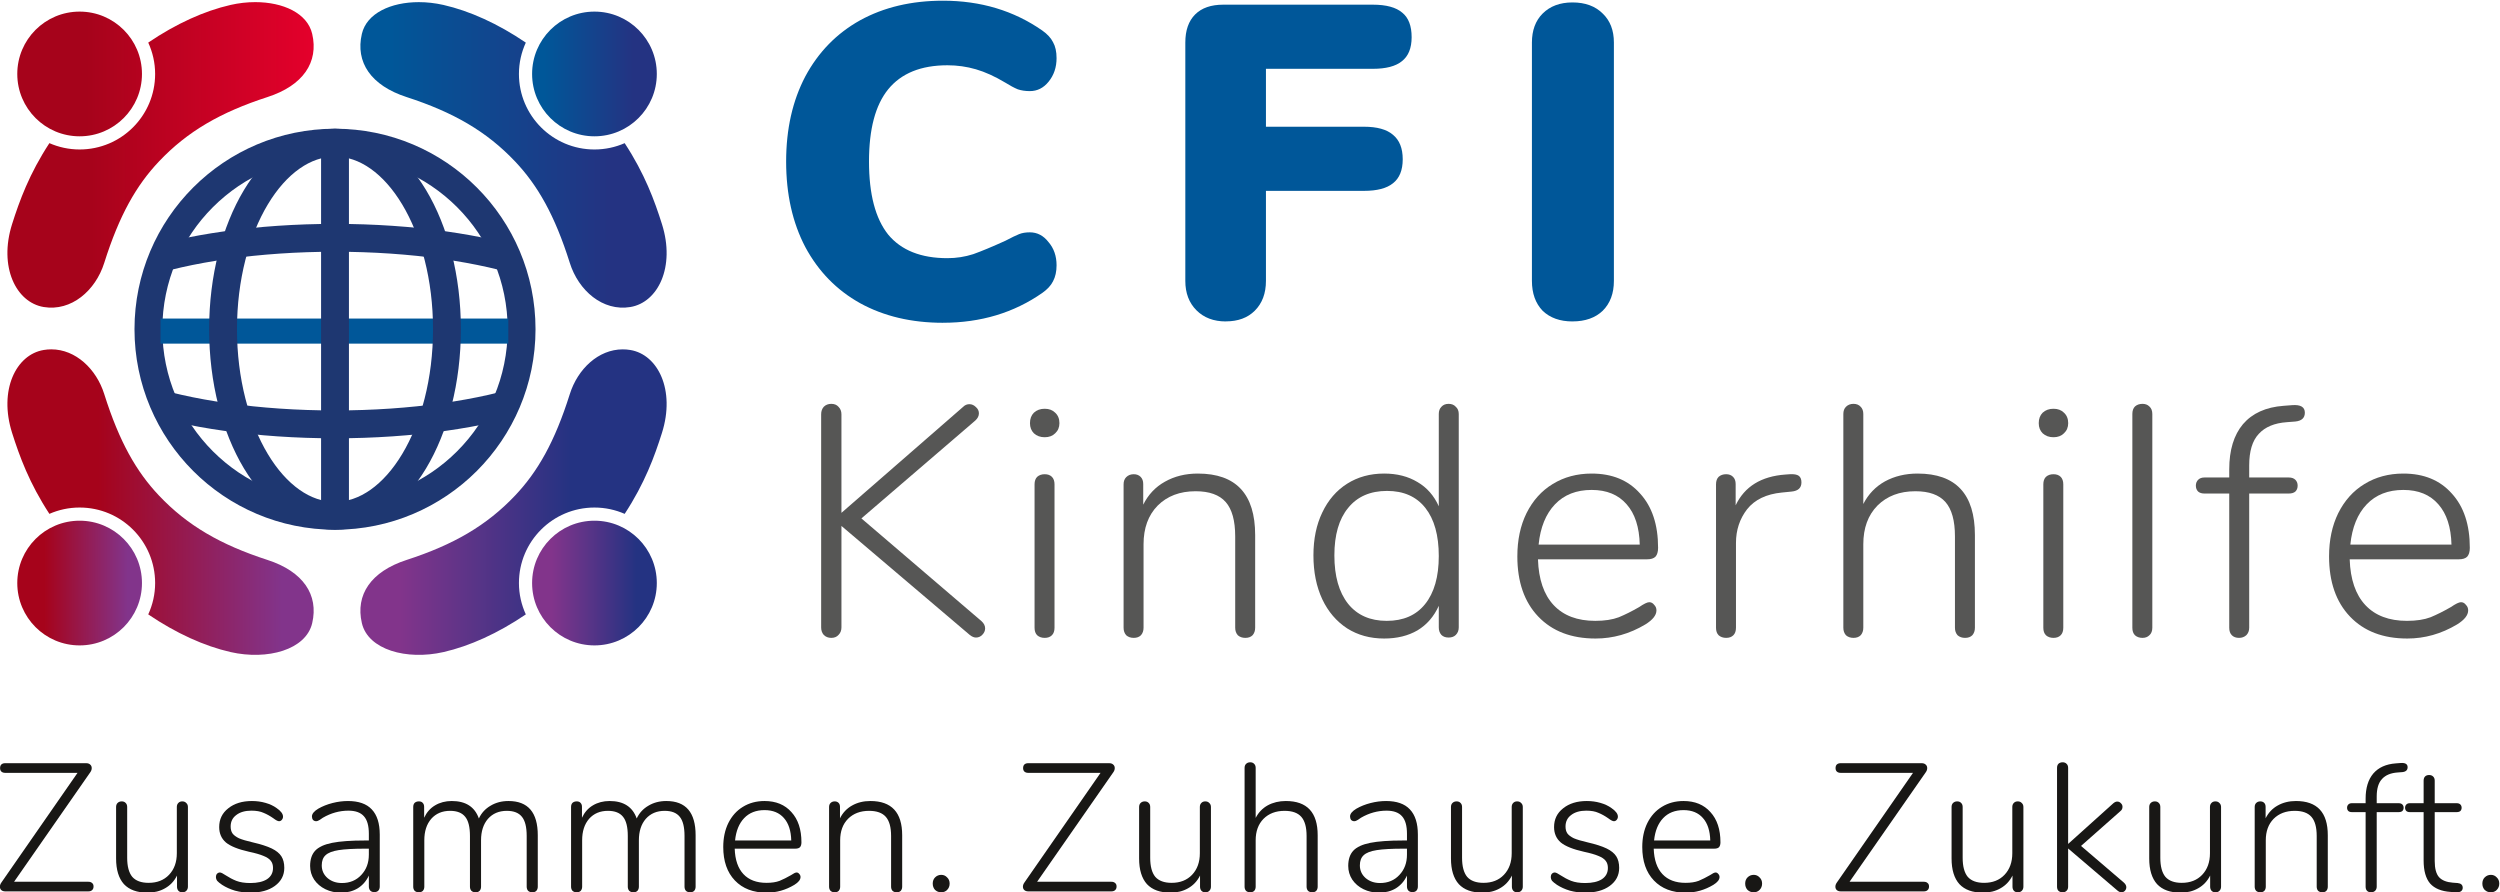
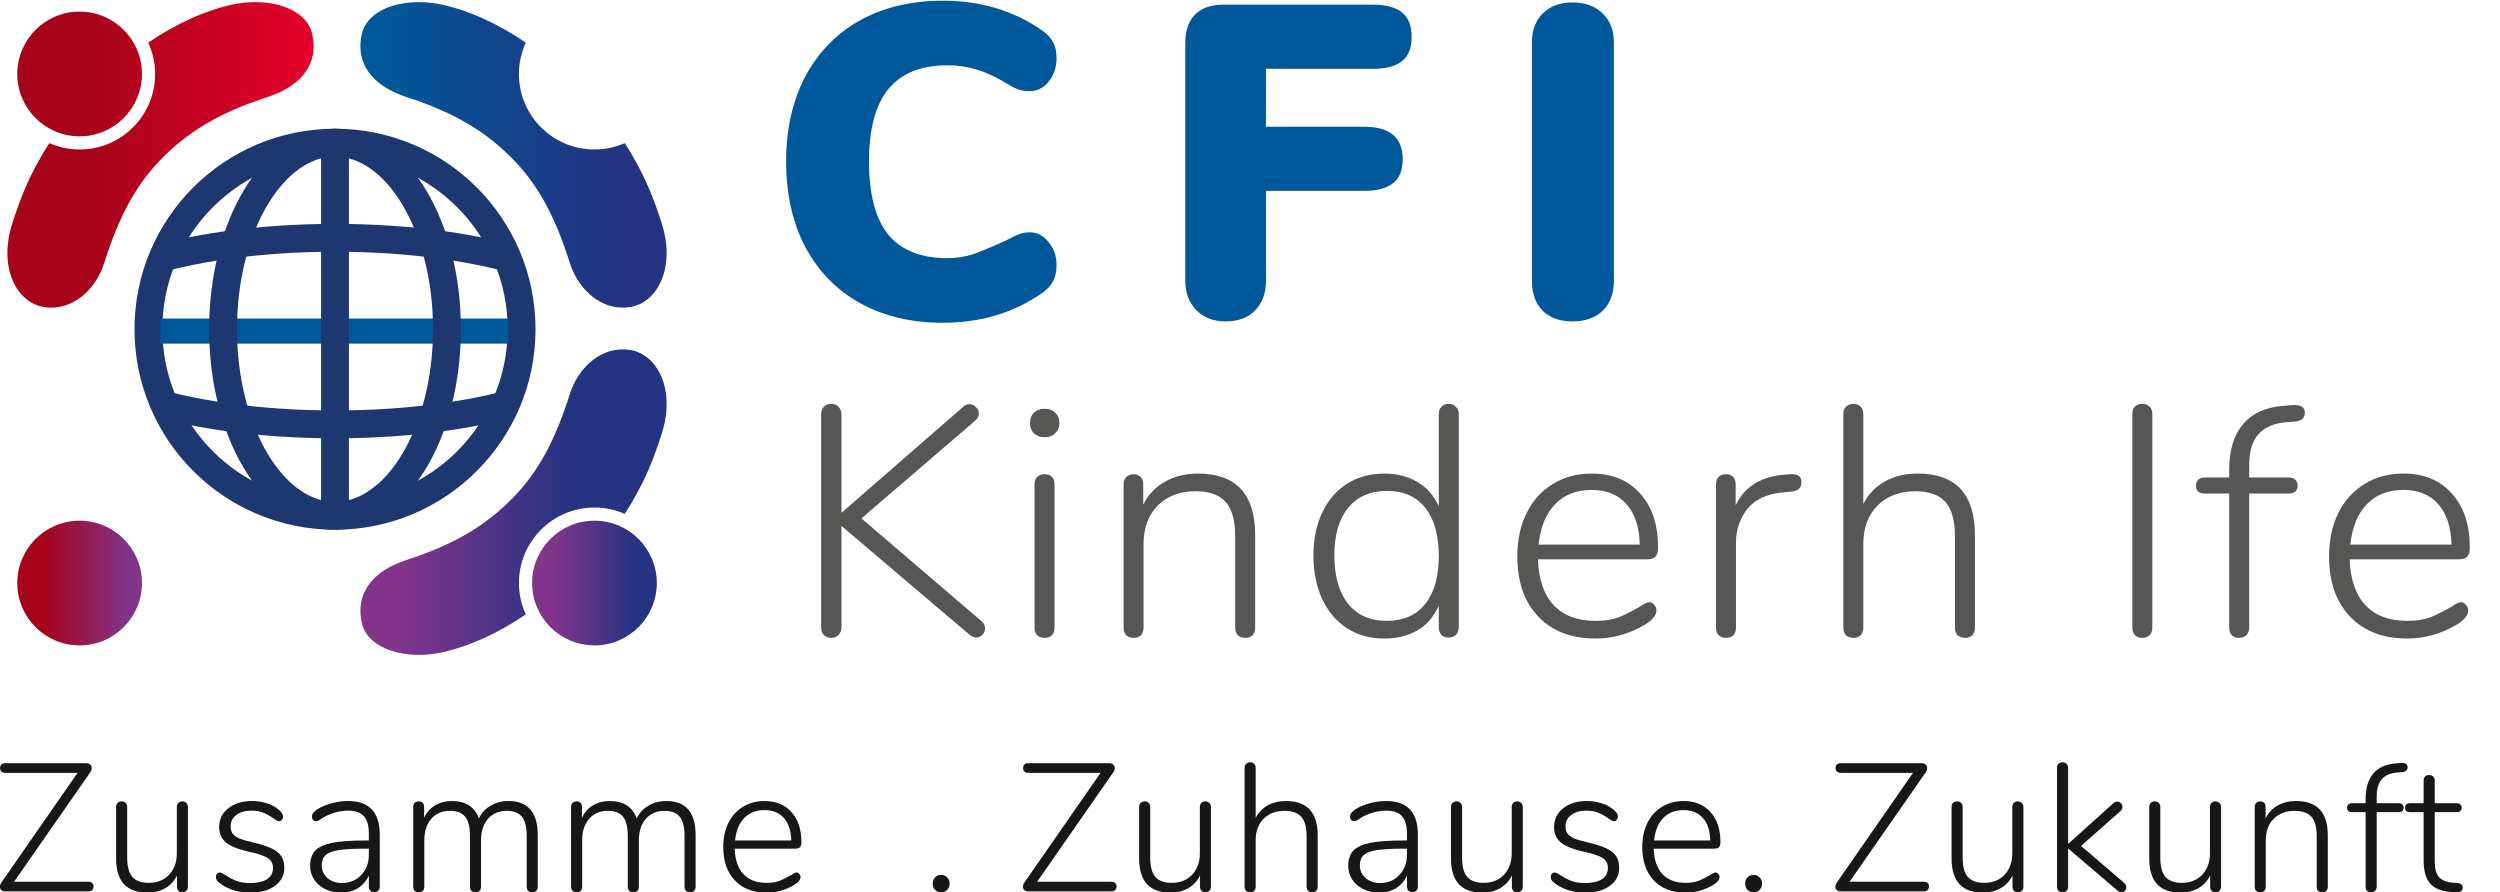
<svg xmlns="http://www.w3.org/2000/svg" xmlns:ns1="http://sodipodi.sourceforge.net/DTD/sodipodi-0.dtd" xmlns:ns2="http://www.inkscape.org/namespaces/inkscape" xmlns:xlink="http://www.w3.org/1999/xlink" version="1.1" id="LOGO CFI" width="183.267" height="65.406" viewBox="0 0 183.267 65.406" ns1:docname="LOGO CFI.svg" ns2:version="1.2.2 (732a01da63, 2022-12-09)" ns2:export-filename="LOGO CFI.png" ns2:export-xdpi="300" ns2:export-ydpi="300">
  <defs id="defs6">
    <linearGradient x1="0" y1="0" x2="1" y2="0" gradientUnits="userSpaceOnUse" gradientTransform="matrix(16.842,0,0,-16.842,21.944,129.621)" spreadMethod="pad" id="linearGradient7943">
      <stop style="stop-opacity:1;stop-color:#a6031b" offset="0.263" id="stop7935" />
      <stop style="stop-opacity:1;stop-color:#e4002b" offset="0.998" id="stop7937" />
    </linearGradient>
    <linearGradient x1="0" y1="0" x2="1" y2="0" gradientUnits="userSpaceOnUse" gradientTransform="matrix(0,-13.793,13.793,0,57.038,296.804)" spreadMethod="pad" id="lgWelt2">
      <stop style="stop-opacity:1;stop-color:#0068b3" offset="0" id="stop34" />
      <stop style="stop-opacity:1;stop-color:#1e3771" offset="0.983" id="stop36" />
      <stop style="stop-opacity:1;stop-color:#1e3771" offset="0.984" id="stop38" />
      <stop style="stop-opacity:1;stop-color:#1e3771" offset="1" id="stop40" />
    </linearGradient>
    <linearGradient x1="0" y1="0" x2="1" y2="0" gradientUnits="userSpaceOnUse" gradientTransform="matrix(0,-23.936,23.936,0,27.991,281.457)" spreadMethod="pad" id="lgWelt1">
      <stop style="stop-opacity:1;stop-color:#0068b3" offset="0" id="stop56" />
      <stop style="stop-opacity:1;stop-color:#1e3771" offset="0.799" id="stop58" />
      <stop style="stop-opacity:1;stop-color:#1e3771" offset="0.814" id="stop60" />
      <stop style="stop-opacity:1;stop-color:#1e3771" offset="1" id="stop62" />
    </linearGradient>
    <linearGradient x1="0" y1="0" x2="1" y2="0" gradientUnits="userSpaceOnUse" gradientTransform="matrix(0,-23.936,23.936,0,32.056,281.457)" spreadMethod="pad" id="lgWelt4">
      <stop style="stop-opacity:1;stop-color:#0068b3" offset="0" id="stop82" />
      <stop style="stop-opacity:1;stop-color:#1e3771" offset="0.795" id="stop84" />
      <stop style="stop-opacity:1;stop-color:#1e3771" offset="0.81" id="stop86" />
      <stop style="stop-opacity:1;stop-color:#1e3771" offset="1" id="stop88" />
    </linearGradient>
    <linearGradient x1="0" y1="0" x2="1" y2="0" gradientUnits="userSpaceOnUse" gradientTransform="matrix(0,-20.521,20.521,0,33.959,320.792)" spreadMethod="pad" id="lgWelt5">
      <stop style="stop-opacity:1;stop-color:#0068b3" offset="0" id="stop96" />
      <stop style="stop-opacity:1;stop-color:#0068b3" offset="0.32" id="stop98" />
      <stop style="stop-opacity:1;stop-color:#1e3771" offset="0.988" id="stop100" />
      <stop style="stop-opacity:1;stop-color:#1e3771" offset="0.989" id="stop102" />
      <stop style="stop-opacity:1;stop-color:#1e3771" offset="1" id="stop104" />
    </linearGradient>
    <linearGradient x1="0" y1="0" x2="1" y2="0" gradientUnits="userSpaceOnUse" gradientTransform="matrix(16.842,0,0,16.842,21.944,127.328)" spreadMethod="pad" id="lgKoerperLU">
      <stop style="stop-opacity:1;stop-color:#a6031b" offset="0.297" id="stop126" />
      <stop style="stop-opacity:1;stop-color:#82348b" offset="0.896" id="stop128" />
    </linearGradient>
    <linearGradient x1="0" y1="0" x2="1" y2="0" gradientUnits="userSpaceOnUse" gradientTransform="matrix(6.858,0,0,-6.858,22.485,111.048)" spreadMethod="pad" id="lgKopfLU">
      <stop style="stop-opacity:1;stop-color:#a6031b" offset="0.217" id="stop154" />
      <stop style="stop-opacity:1;stop-color:#82348b" offset="0.887" id="stop156" />
    </linearGradient>
    <linearGradient x1="0" y1="0" x2="1" y2="0" gradientUnits="userSpaceOnUse" gradientTransform="matrix(-16.842,0,0,16.842,58.197,127.328)" spreadMethod="pad" id="lgKoerperRU">
      <stop style="stop-opacity:1;stop-color:#243382" offset="0.311" id="stop182" />
      <stop style="stop-opacity:1;stop-color:#82348b" offset="0.869" id="stop184" />
    </linearGradient>
    <linearGradient x1="0" y1="0" x2="1" y2="0" gradientUnits="userSpaceOnUse" gradientTransform="matrix(-6.858,0,0,-6.858,57.655,111.048)" spreadMethod="pad" id="lgKopfRU">
      <stop style="stop-opacity:1;stop-color:#243382" offset="0.162" id="stop212" />
      <stop style="stop-opacity:1;stop-color:#82348b" offset="0.841" id="stop214" />
    </linearGradient>
    <linearGradient x1="0" y1="0" x2="1" y2="0" gradientUnits="userSpaceOnUse" gradientTransform="matrix(16.842,0,0,-16.842,21.944,129.621)" spreadMethod="pad" id="linearGradient248">
      <stop style="stop-opacity:1;stop-color:#a6031b" offset="0.257" id="stop240" />
      <stop style="stop-opacity:1;stop-color:#e4002b" offset="1" id="stop242" />
    </linearGradient>
    <linearGradient x1="0" y1="0" x2="1" y2="0" gradientUnits="userSpaceOnUse" gradientTransform="matrix(-16.842,0,0,-16.842,58.197,129.621)" spreadMethod="pad" id="lgKoerperRO">
      <stop style="stop-opacity:1;stop-color:#243382" offset="0.187" id="stop292" />
      <stop style="stop-opacity:1;stop-color:#005799" offset="0.905" id="stop294" />
    </linearGradient>
    <linearGradient x1="0" y1="0" x2="1" y2="0" gradientUnits="userSpaceOnUse" gradientTransform="matrix(-6.858,0,0,6.858,57.655,145.901)" spreadMethod="pad" id="lgKopfRO">
      <stop style="stop-opacity:1;stop-color:#243382" offset="0.187" id="stop318" />
      <stop style="stop-opacity:1;stop-color:#005799" offset="0.905" id="stop320" />
    </linearGradient>
    <linearGradient ns2:collect="always" xlink:href="#linearGradient7943" id="lgKoerperLO" gradientUnits="userSpaceOnUse" gradientTransform="matrix(16.842,0,0,-16.842,21.944,129.621)" x1="0" y1="0" x2="1" y2="0" spreadMethod="pad" />
    <linearGradient ns2:collect="always" xlink:href="#linearGradient248" id="lgKopfLO" gradientUnits="userSpaceOnUse" gradientTransform="matrix(16.842,0,0,-16.842,21.944,157.618)" x1="0" y1="0" x2="1" y2="0" spreadMethod="pad" />
    <clipPath id="cpWelt2">
      <g id="g5404">
        <g id="g5402">
          <path d="m 29.698,128.434 c 0,-5.666 4.595,-10.26 10.261,-10.26 v 0 c 5.667,0 10.261,4.594 10.261,10.26 v 0 c 0,5.668 -4.594,10.261 -10.261,10.261 v 0 c -5.666,0 -10.261,-4.593 -10.261,-10.261" id="path5400" />
        </g>
      </g>
    </clipPath>
  </defs>
  <g id="Logo" ns2:groupmode="layer" ns2:label="Page 1" transform="matrix(1.333,0,0,-1.333,-28.707,195.338)">
    <g transform="matrix(1,0,0,-1,65.056,111.551)" id="Kinderhilfe" style="font-weight:300;font-size:18px;font-family:'Nunito Light';fill:#565655">
      <path d="m 10.458,-0.828 q 0.198,0.18 0.198,0.396 0,0.198 -0.162,0.36 -0.144,0.144 -0.342,0.144 -0.162,0 -0.342,-0.144 L 2.754,-6.066 v 5.58 q 0,0.252 -0.162,0.414 Q 2.448,0.09 2.196,0.09 1.944,0.09 1.782,-0.072 1.638,-0.234 1.638,-0.486 v -11.718 q 0,-0.252 0.144,-0.414 0.162,-0.162 0.414,-0.162 0.252,0 0.396,0.162 0.162,0.162 0.162,0.414 v 5.418 l 6.696,-5.832 q 0.144,-0.144 0.342,-0.144 0.198,0 0.36,0.162 0.162,0.144 0.162,0.342 0,0.216 -0.198,0.396 L 3.852,-6.48 Z" id="KK1" />
      <path d="m 13.932,0.09 q -0.252,0 -0.414,-0.144 -0.144,-0.144 -0.144,-0.414 v -7.884 q 0,-0.27 0.144,-0.414 0.162,-0.144 0.414,-0.144 0.252,0 0.396,0.144 0.144,0.144 0.144,0.414 v 7.884 q 0,0.27 -0.144,0.414 -0.144,0.144 -0.396,0.144 z m 0,-11.034 q -0.36,0 -0.594,-0.216 -0.216,-0.216 -0.216,-0.558 0,-0.36 0.216,-0.576 0.234,-0.216 0.594,-0.216 0.36,0 0.576,0.216 0.234,0.216 0.234,0.576 0,0.342 -0.234,0.558 -0.216,0.216 -0.576,0.216 z" id="ii1" />
      <path d="m 22.356,-8.946 q 3.15,0 3.15,3.384 v 5.094 q 0,0.252 -0.144,0.414 -0.144,0.144 -0.396,0.144 -0.252,0 -0.414,-0.144 -0.144,-0.162 -0.144,-0.414 V -5.49 q 0,-1.296 -0.522,-1.89 -0.522,-0.594 -1.656,-0.594 -1.296,0 -2.088,0.792 -0.774,0.792 -0.774,2.124 v 4.59 q 0,0.252 -0.144,0.414 -0.144,0.144 -0.396,0.144 -0.252,0 -0.414,-0.144 -0.144,-0.162 -0.144,-0.414 v -7.884 q 0,-0.252 0.144,-0.396 0.162,-0.162 0.414,-0.162 0.234,0 0.378,0.144 0.144,0.144 0.144,0.396 v 1.134 q 0.414,-0.828 1.188,-1.26 0.792,-0.45 1.818,-0.45 z" id="nn1" />
      <path d="m 36.144,-12.78 q 0.252,0 0.396,0.162 0.162,0.144 0.162,0.396 v 11.736 q 0,0.252 -0.162,0.414 -0.144,0.144 -0.396,0.144 -0.252,0 -0.396,-0.144 -0.144,-0.162 -0.144,-0.414 v -1.188 q -0.396,0.882 -1.17,1.35 -0.774,0.45 -1.836,0.45 -1.152,0 -2.034,-0.558 -0.882,-0.576 -1.368,-1.602 -0.486,-1.044 -0.486,-2.412 0,-1.35 0.486,-2.358 0.486,-1.026 1.368,-1.584 0.882,-0.558 2.034,-0.558 1.062,0 1.836,0.468 0.774,0.45 1.17,1.332 v -5.076 q 0,-0.252 0.144,-0.396 0.144,-0.162 0.396,-0.162 z m -3.402,11.934 q 1.368,0 2.106,-0.918 0.756,-0.936 0.756,-2.646 0,-1.71 -0.738,-2.646 -0.738,-0.936 -2.106,-0.936 -1.386,0 -2.142,0.936 -0.756,0.918 -0.756,2.61 0,1.71 0.756,2.664 0.756,0.936 2.124,0.936 z" id="dd1" />
      <path d="m 47.178,-1.872 q 0.162,0 0.27,0.144 0.126,0.126 0.126,0.306 0,0.396 -0.612,0.774 -1.296,0.774 -2.736,0.774 -1.998,0 -3.15,-1.206 -1.152,-1.206 -1.152,-3.312 0,-1.35 0.504,-2.376 0.522,-1.044 1.44,-1.602 0.936,-0.576 2.142,-0.576 1.692,0 2.664,1.098 0.99,1.08 0.99,2.988 0,0.324 -0.144,0.486 -0.144,0.144 -0.468,0.144 h -5.994 q 0.054,1.656 0.864,2.52 0.81,0.864 2.286,0.864 0.774,0 1.296,-0.198 0.522,-0.216 1.116,-0.558 0.396,-0.27 0.558,-0.27 z M 44.01,-8.046 q -1.26,0 -2.016,0.792 -0.756,0.792 -0.9,2.214 h 5.562 Q 46.62,-6.48 45.936,-7.254 45.252,-8.046 44.01,-8.046 Z" id="path6725" />
      <path d="m 54.918,-8.91 q 0.342,-0.018 0.486,0.09 0.144,0.108 0.144,0.36 0,0.45 -0.54,0.504 l -0.54,0.054 q -1.278,0.126 -1.908,0.918 -0.612,0.792 -0.612,1.854 v 4.662 q 0,0.27 -0.144,0.414 -0.144,0.144 -0.396,0.144 -0.252,0 -0.414,-0.144 -0.144,-0.144 -0.144,-0.414 v -7.884 q 0,-0.27 0.144,-0.414 0.162,-0.144 0.414,-0.144 0.234,0 0.378,0.144 0.144,0.144 0.144,0.396 v 1.17 q 0.738,-1.548 2.736,-1.692 z" id="rr1" />
      <path d="m 61.938,-8.946 q 3.15,0 3.15,3.384 v 5.094 q 0,0.252 -0.144,0.414 -0.144,0.144 -0.396,0.144 -0.252,0 -0.414,-0.144 -0.144,-0.162 -0.144,-0.414 V -5.49 q 0,-1.296 -0.522,-1.89 -0.522,-0.594 -1.656,-0.594 -1.296,0 -2.088,0.792 -0.774,0.792 -0.774,2.124 v 4.59 q 0,0.252 -0.144,0.414 -0.144,0.144 -0.396,0.144 -0.252,0 -0.414,-0.144 -0.144,-0.162 -0.144,-0.414 v -11.754 q 0,-0.252 0.144,-0.396 0.162,-0.162 0.414,-0.162 0.252,0 0.396,0.162 0.144,0.144 0.144,0.396 v 4.95 q 0.414,-0.81 1.188,-1.242 0.792,-0.432 1.8,-0.432 z" id="hh1" />
-       <path d="m 69.408,0.09 q -0.252,0 -0.414,-0.144 -0.144,-0.144 -0.144,-0.414 v -7.884 q 0,-0.27 0.144,-0.414 0.162,-0.144 0.414,-0.144 0.252,0 0.396,0.144 0.144,0.144 0.144,0.414 v 7.884 q 0,0.27 -0.144,0.414 -0.144,0.144 -0.396,0.144 z m 0,-11.034 q -0.36,0 -0.594,-0.216 -0.216,-0.216 -0.216,-0.558 0,-0.36 0.216,-0.576 0.234,-0.216 0.594,-0.216 0.36,0 0.576,0.216 0.234,0.216 0.234,0.576 0,0.342 -0.234,0.558 -0.216,0.216 -0.576,0.216 z" id="ii2" />
      <path d="m 74.304,0.09 q -0.252,0 -0.414,-0.144 -0.144,-0.144 -0.144,-0.414 v -11.754 q 0,-0.27 0.144,-0.414 0.162,-0.144 0.414,-0.144 0.234,0 0.378,0.144 0.162,0.144 0.162,0.414 v 11.754 q 0,0.27 -0.162,0.414 -0.144,0.144 -0.378,0.144 z" id="ll1" />
      <path d="m 82.242,-11.772 q -1.026,0.072 -1.548,0.648 -0.522,0.558 -0.522,1.728 v 0.666 h 2.178 q 0.234,0 0.36,0.126 0.126,0.126 0.126,0.324 0,0.198 -0.126,0.324 -0.126,0.108 -0.36,0.108 h -2.178 v 7.38 q 0,0.252 -0.162,0.414 -0.162,0.144 -0.396,0.144 -0.252,0 -0.396,-0.144 -0.144,-0.144 -0.144,-0.414 v -7.38 h -1.368 q -0.216,0 -0.342,-0.108 -0.126,-0.126 -0.126,-0.324 0,-0.198 0.126,-0.324 0.126,-0.126 0.342,-0.126 h 1.368 v -0.45 q 0,-1.584 0.756,-2.484 0.774,-0.9 2.232,-1.008 l 0.468,-0.036 q 0.702,-0.054 0.702,0.414 0,0.432 -0.522,0.486 z" id="ff1" />
      <path d="m 91.818,-1.872 q 0.162,0 0.27,0.144 0.126,0.126 0.126,0.306 0,0.396 -0.612,0.774 -1.296,0.774 -2.736,0.774 -1.998,0 -3.15,-1.206 -1.152,-1.206 -1.152,-3.312 0,-1.35 0.504,-2.376 0.522,-1.044 1.44,-1.602 0.936,-0.576 2.142,-0.576 1.692,0 2.664,1.098 0.99,1.08 0.99,2.988 0,0.324 -0.144,0.486 -0.144,0.144 -0.468,0.144 h -5.994 q 0.054,1.656 0.864,2.52 0.81,0.864 2.286,0.864 0.774,0 1.296,-0.198 0.522,-0.216 1.116,-0.558 0.396,-0.27 0.558,-0.27 z m -3.168,-6.174 q -1.26,0 -2.016,0.792 -0.756,0.792 -0.9,2.214 h 5.562 q -0.036,-1.44 -0.72,-2.214 -0.684,-0.792 -1.926,-0.792 z" id="ee1" />
    </g>
    <g transform="matrix(1,0,0,-1,63.642,129.01)" id="CFI" style="font-weight:900;font-size:24.5px;font-family:'Nunito Black';fill:#005799">
      <path d="m 9.751,0.221 q -2.597,0 -4.557,-1.078 -1.935,-1.078 -3.014,-3.087 -1.054,-2.009 -1.054,-4.704 0,-2.671 1.054,-4.679 1.078,-2.009 3.014,-3.087 1.96,-1.078 4.557,-1.078 3.111,0 5.463,1.641 0.416,0.294 0.588,0.637 0.196,0.343 0.196,0.882 0,0.759 -0.441,1.298 -0.416,0.514 -1.029,0.514 -0.367,0 -0.661,-0.098 -0.294,-0.122 -0.686,-0.367 -0.858,-0.514 -1.617,-0.735 -0.759,-0.221 -1.568,-0.221 -2.18,0 -3.259,1.323 -1.054,1.298 -1.054,3.969 0,2.695 1.054,4.018 1.078,1.298 3.259,1.298 0.735,0 1.421,-0.221 0.686,-0.245 1.764,-0.735 0.514,-0.27 0.759,-0.367 0.245,-0.098 0.588,-0.098 0.613,0 1.029,0.539 0.441,0.514 0.441,1.274 0,0.514 -0.196,0.882 -0.172,0.343 -0.588,0.637 -2.352,1.641 -5.463,1.641 z" id="C" />
      <path d="m 25.308,0.147 q -1.004,0 -1.617,-0.613 Q 23.079,-1.078 23.079,-2.083 V -15.19 q 0,-1.004 0.539,-1.544 0.539,-0.539 1.544,-0.539 h 8.232 q 1.103,0 1.617,0.441 0.514,0.416 0.514,1.347 0,0.906 -0.539,1.323 -0.514,0.416 -1.593,0.416 h -5.88 v 3.185 h 5.39 q 1.078,0 1.593,0.441 0.539,0.441 0.539,1.347 0,0.906 -0.539,1.323 -0.514,0.416 -1.593,0.416 h -5.39 v 4.949 q 0,1.029 -0.613,1.641 -0.588,0.588 -1.593,0.588 z" id="F" />
      <path d="m 44.369,0.147 q -1.029,0 -1.641,-0.588 -0.588,-0.613 -0.588,-1.641 V -15.19 q 0,-1.004 0.588,-1.593 0.613,-0.613 1.641,-0.613 1.054,0 1.666,0.613 0.613,0.588 0.613,1.593 v 13.107 q 0,1.029 -0.613,1.641 -0.613,0.588 -1.666,0.588 z" id="I" />
    </g>
    <g transform="matrix(1,0,0,-1,21.15,97.519)" id="Zusammen. Zuhause. Zukunft." style="font-weight:300;font-size:10px;font-family:'Nunito Light';fill:#181715">
      <path d="m 5.24,-0.53 q 0.14,0 0.21,0.07 0.08,0.06 0.08,0.19 0,0.13 -0.08,0.2 Q 5.38,0 5.24,0 H 0.68 Q 0.54,0 0.46,-0.07 0.38,-0.14 0.38,-0.26 0.38,-0.38 0.47,-0.5 L 4.65,-6.52 H 0.66 q -0.12,0 -0.2,-0.07 -0.07,-0.07 -0.07,-0.19 0,-0.13 0.07,-0.2 0.08,-0.07 0.2,-0.07 h 4.47 q 0.14,0 0.22,0.08 0.08,0.07 0.08,0.19 0,0.12 -0.08,0.23 l -4.19,6.02 z" id="Z1" />
      <path d="m 10.41,-4.95 q 0.14,0 0.22,0.09 0.09,0.08 0.09,0.22 v 4.38 q 0,0.14 -0.09,0.23 -0.08,0.08 -0.22,0.08 -0.13,0 -0.21,-0.08 -0.08,-0.09 -0.08,-0.23 v -0.61 q -0.23,0.46 -0.66,0.7 -0.42,0.24 -0.96,0.24 -0.86,0 -1.3,-0.47 -0.43,-0.48 -0.43,-1.41 v -2.83 q 0,-0.14 0.08,-0.22 0.09,-0.09 0.23,-0.09 0.14,0 0.22,0.09 0.08,0.08 0.08,0.22 v 2.79 q 0,0.71 0.28,1.05 0.29,0.33 0.9,0.33 0.7,0 1.12,-0.44 Q 10.11,-1.36 10.11,-2.1 v -2.54 q 0,-0.14 0.08,-0.22 0.08,-0.09 0.22,-0.09 z" id="u1" />
      <path d="m 14.14,0.07 q -0.42,0 -0.83,-0.11 -0.4,-0.12 -0.71,-0.32 -0.19,-0.13 -0.27,-0.22 -0.07,-0.1 -0.07,-0.22 0,-0.1 0.06,-0.17 0.07,-0.07 0.16,-0.07 0.09,0 0.31,0.15 0.29,0.19 0.59,0.31 0.31,0.12 0.77,0.12 0.59,0 0.92,-0.21 0.33,-0.22 0.33,-0.62 0,-0.24 -0.12,-0.39 -0.12,-0.16 -0.4,-0.27 -0.28,-0.12 -0.8,-0.23 -0.89,-0.2 -1.27,-0.51 -0.37,-0.32 -0.37,-0.85 0,-0.64 0.5,-1.03 0.5,-0.4 1.3,-0.4 0.39,0 0.74,0.1 0.36,0.1 0.62,0.29 0.35,0.24 0.35,0.47 0,0.1 -0.07,0.18 -0.06,0.07 -0.15,0.07 -0.1,0 -0.31,-0.16 -0.27,-0.19 -0.54,-0.3 -0.26,-0.12 -0.67,-0.12 -0.52,0 -0.83,0.24 -0.31,0.23 -0.31,0.63 0,0.23 0.1,0.38 0.11,0.15 0.36,0.27 0.26,0.11 0.74,0.22 0.69,0.16 1.06,0.34 0.37,0.18 0.53,0.43 0.16,0.25 0.16,0.64 0,0.61 -0.52,0.99 -0.51,0.37 -1.36,0.37 z" id="s1" />
      <path d="m 19.52,-4.97 q 0.88,0 1.31,0.46 0.44,0.46 0.44,1.39 v 2.85 q 0,0.14 -0.08,0.23 -0.08,0.08 -0.22,0.08 -0.14,0 -0.22,-0.08 -0.08,-0.09 -0.08,-0.23 v -0.6 q -0.21,0.45 -0.61,0.7 -0.4,0.24 -0.92,0.24 -0.47,0 -0.86,-0.19 -0.39,-0.19 -0.62,-0.53 -0.22,-0.34 -0.22,-0.75 0,-0.54 0.28,-0.84 0.28,-0.3 0.93,-0.43 0.65,-0.13 1.81,-0.13 h 0.21 v -0.37 q 0,-0.66 -0.27,-0.96 -0.27,-0.31 -0.85,-0.31 -0.74,0 -1.41,0.39 -0.03,0.02 -0.16,0.11 -0.12,0.08 -0.21,0.08 -0.1,0 -0.17,-0.07 -0.06,-0.08 -0.06,-0.19 0,-0.22 0.35,-0.43 0.35,-0.2 0.78,-0.31 0.43,-0.11 0.85,-0.11 z m -0.33,4.51 q 0.65,0 1.06,-0.44 0.42,-0.44 0.42,-1.12 v -0.33 h -0.19 q -0.96,0 -1.47,0.08 -0.51,0.08 -0.72,0.28 -0.21,0.19 -0.21,0.56 0,0.42 0.32,0.7 0.32,0.27 0.79,0.27 z" id="a1" />
      <path d="m 28.35,-4.97 q 1.61,0 1.61,1.88 v 2.83 q 0,0.14 -0.08,0.23 -0.08,0.08 -0.22,0.08 -0.14,0 -0.23,-0.08 -0.08,-0.09 -0.08,-0.23 v -2.79 q 0,-0.73 -0.26,-1.05 -0.26,-0.33 -0.83,-0.33 -0.65,0 -1.04,0.44 -0.38,0.44 -0.38,1.18 v 2.55 q 0,0.14 -0.08,0.23 -0.08,0.08 -0.22,0.08 -0.14,0 -0.23,-0.08 -0.08,-0.09 -0.08,-0.23 v -2.79 q 0,-0.73 -0.26,-1.05 -0.26,-0.33 -0.83,-0.33 -0.65,0 -1.04,0.44 -0.38,0.44 -0.38,1.18 v 2.55 q 0,0.14 -0.08,0.23 -0.08,0.08 -0.22,0.08 -0.14,0 -0.23,-0.08 -0.08,-0.09 -0.08,-0.23 v -4.38 q 0,-0.15 0.08,-0.23 0.09,-0.08 0.23,-0.08 0.14,0 0.21,0.08 0.08,0.08 0.08,0.22 v 0.6 q 0.21,-0.45 0.6,-0.68 0.4,-0.24 0.92,-0.24 1.15,0 1.49,0.96 0.21,-0.45 0.64,-0.7 0.43,-0.26 0.99,-0.26 z" id="m1" />
      <path d="m 37.03,-4.97 q 1.61,0 1.61,1.88 v 2.83 q 0,0.14 -0.08,0.23 -0.08,0.08 -0.22,0.08 -0.14,0 -0.23,-0.08 -0.08,-0.09 -0.08,-0.23 v -2.79 q 0,-0.73 -0.26,-1.05 -0.26,-0.33 -0.83,-0.33 -0.65,0 -1.04,0.44 -0.38,0.44 -0.38,1.18 v 2.55 q 0,0.14 -0.08,0.23 -0.08,0.08 -0.22,0.08 -0.14,0 -0.23,-0.08 -0.08,-0.09 -0.08,-0.23 v -2.79 q 0,-0.73 -0.26,-1.05 -0.26,-0.33 -0.83,-0.33 -0.65,0 -1.04,0.44 -0.38,0.44 -0.38,1.18 v 2.55 q 0,0.14 -0.08,0.23 -0.08,0.08 -0.22,0.08 -0.14,0 -0.23,-0.08 -0.08,-0.09 -0.08,-0.23 v -4.38 q 0,-0.15 0.08,-0.23 0.09,-0.08 0.23,-0.08 0.14,0 0.21,0.08 0.08,0.08 0.08,0.22 v 0.6 q 0.21,-0.45 0.6,-0.68 0.4,-0.24 0.92,-0.24 1.15,0 1.49,0.96 0.21,-0.45 0.64,-0.7 0.43,-0.26 0.99,-0.26 z" id="m2" />
      <path d="m 44.19,-1.04 q 0.09,0 0.15,0.08 0.07,0.07 0.07,0.17 0,0.22 -0.34,0.43 -0.72,0.43 -1.52,0.43 -1.11,0 -1.75,-0.67 -0.64,-0.67 -0.64,-1.84 0,-0.75 0.28,-1.32 0.29,-0.58 0.8,-0.89 0.52,-0.32 1.19,-0.32 0.94,0 1.48,0.61 0.55,0.6 0.55,1.66 0,0.18 -0.08,0.27 -0.08,0.08 -0.26,0.08 h -3.33 q 0.03,0.92 0.48,1.4 0.45,0.48 1.27,0.48 0.43,0 0.72,-0.11 0.29,-0.12 0.62,-0.31 0.22,-0.15 0.31,-0.15 z m -1.76,-3.43 q -0.7,0 -1.12,0.44 -0.42,0.44 -0.5,1.23 h 3.09 q -0.02,-0.8 -0.4,-1.23 -0.38,-0.44 -1.07,-0.44 z" id="e1" />
-       <path d="m 48.25,-4.97 q 1.75,0 1.75,1.88 v 2.83 q 0,0.14 -0.08,0.23 -0.08,0.08 -0.22,0.08 -0.14,0 -0.23,-0.08 -0.08,-0.09 -0.08,-0.23 v -2.79 q 0,-0.72 -0.29,-1.05 -0.29,-0.33 -0.92,-0.33 -0.72,0 -1.16,0.44 -0.43,0.44 -0.43,1.18 v 2.55 q 0,0.14 -0.08,0.23 -0.08,0.08 -0.22,0.08 -0.14,0 -0.23,-0.08 -0.08,-0.09 -0.08,-0.23 v -4.38 q 0,-0.14 0.08,-0.22 0.09,-0.09 0.23,-0.09 0.13,0 0.21,0.08 0.08,0.08 0.08,0.22 v 0.63 q 0.23,-0.46 0.66,-0.7 0.44,-0.25 1.01,-0.25 z" id="n1" />
      <path d="m 52.15,0.05 q -0.2,0 -0.34,-0.13 -0.13,-0.14 -0.13,-0.35 0,-0.21 0.13,-0.34 0.14,-0.14 0.34,-0.14 0.19,0 0.32,0.14 0.14,0.13 0.14,0.34 0,0.21 -0.14,0.35 -0.13,0.13 -0.32,0.13 z" id="Punkt1" />
      <path d="m 61.5,-0.53 q 0.14,0 0.21,0.07 0.08,0.06 0.08,0.19 0,0.13 -0.08,0.2 -0.07,0.07 -0.21,0.07 h -4.56 q -0.14,0 -0.22,-0.07 -0.08,-0.07 -0.08,-0.19 0,-0.12 0.09,-0.24 l 4.18,-6.02 h -3.99 q -0.12,0 -0.2,-0.07 -0.07,-0.07 -0.07,-0.19 0,-0.13 0.07,-0.2 0.08,-0.07 0.2,-0.07 h 4.47 q 0.14,0 0.22,0.08 0.08,0.07 0.08,0.19 0,0.12 -0.08,0.23 l -4.19,6.02 z" id="Z2" />
      <path d="m 66.67,-4.95 q 0.14,0 0.22,0.09 0.09,0.08 0.09,0.22 v 4.38 q 0,0.14 -0.09,0.23 -0.08,0.08 -0.22,0.08 -0.13,0 -0.21,-0.08 -0.08,-0.09 -0.08,-0.23 v -0.61 q -0.23,0.46 -0.66,0.7 -0.42,0.24 -0.96,0.24 -0.86,0 -1.3,-0.47 -0.43,-0.48 -0.43,-1.41 v -2.83 q 0,-0.14 0.08,-0.22 0.09,-0.09 0.23,-0.09 0.14,0 0.22,0.09 0.08,0.08 0.08,0.22 v 2.79 q 0,0.71 0.28,1.05 0.29,0.33 0.9,0.33 0.7,0 1.12,-0.44 0.43,-0.45 0.43,-1.19 v -2.54 q 0,-0.14 0.08,-0.22 0.08,-0.09 0.22,-0.09 z" id="u2" />
      <path d="m 71.1,-4.97 q 1.75,0 1.75,1.88 v 2.83 q 0,0.14 -0.08,0.23 -0.08,0.08 -0.22,0.08 -0.14,0 -0.23,-0.08 -0.08,-0.09 -0.08,-0.23 v -2.79 q 0,-0.72 -0.29,-1.05 -0.29,-0.33 -0.92,-0.33 -0.72,0 -1.16,0.44 -0.43,0.44 -0.43,1.18 v 2.55 q 0,0.14 -0.08,0.23 -0.08,0.08 -0.22,0.08 -0.14,0 -0.23,-0.08 -0.08,-0.09 -0.08,-0.23 v -6.53 q 0,-0.14 0.08,-0.22 0.09,-0.09 0.23,-0.09 0.14,0 0.22,0.09 0.08,0.08 0.08,0.22 v 2.75 q 0.23,-0.45 0.66,-0.69 0.44,-0.24 1,-0.24 z" id="h1" />
      <path d="m 76.61,-4.97 q 0.88,0 1.31,0.46 0.44,0.46 0.44,1.39 v 2.85 q 0,0.14 -0.08,0.23 -0.08,0.08 -0.22,0.08 -0.14,0 -0.22,-0.08 -0.08,-0.09 -0.08,-0.23 v -0.6 q -0.21,0.45 -0.61,0.7 -0.4,0.24 -0.92,0.24 -0.47,0 -0.86,-0.19 -0.39,-0.19 -0.62,-0.53 -0.22,-0.34 -0.22,-0.75 0,-0.54 0.28,-0.84 0.28,-0.3 0.93,-0.43 0.65,-0.13 1.81,-0.13 h 0.21 v -0.37 q 0,-0.66 -0.27,-0.96 -0.27,-0.31 -0.85,-0.31 -0.74,0 -1.41,0.39 -0.03,0.02 -0.16,0.11 -0.12,0.08 -0.21,0.08 -0.1,0 -0.17,-0.07 -0.06,-0.08 -0.06,-0.19 0,-0.22 0.35,-0.43 0.35,-0.2 0.78,-0.31 0.43,-0.11 0.85,-0.11 z m -0.33,4.51 q 0.65,0 1.06,-0.44 0.42,-0.44 0.42,-1.12 v -0.33 h -0.19 q -0.96,0 -1.47,0.08 -0.51,0.08 -0.72,0.28 -0.21,0.19 -0.21,0.56 0,0.42 0.32,0.7 0.32,0.27 0.79,0.27 z" id="a2" />
      <path d="m 83.82,-4.95 q 0.14,0 0.22,0.09 0.09,0.08 0.09,0.22 v 4.38 q 0,0.14 -0.09,0.23 -0.08,0.08 -0.22,0.08 -0.13,0 -0.21,-0.08 -0.08,-0.09 -0.08,-0.23 v -0.61 q -0.23,0.46 -0.66,0.7 -0.42,0.24 -0.96,0.24 -0.86,0 -1.3,-0.47 -0.43,-0.48 -0.43,-1.41 v -2.83 q 0,-0.14 0.08,-0.22 0.09,-0.09 0.23,-0.09 0.14,0 0.22,0.09 0.08,0.08 0.08,0.22 v 2.79 q 0,0.71 0.28,1.05 0.29,0.33 0.9,0.33 0.7,0 1.12,-0.44 0.43,-0.45 0.43,-1.19 v -2.54 q 0,-0.14 0.08,-0.22 0.08,-0.09 0.22,-0.09 z" id="path6386" />
      <path d="m 87.55,0.07 q -0.42,0 -0.83,-0.11 -0.4,-0.12 -0.71,-0.32 -0.19,-0.13 -0.27,-0.22 -0.07,-0.1 -0.07,-0.22 0,-0.1 0.06,-0.17 0.07,-0.07 0.16,-0.07 0.09,0 0.31,0.15 0.29,0.19 0.59,0.31 0.31,0.12 0.77,0.12 0.59,0 0.92,-0.21 0.33,-0.22 0.33,-0.62 0,-0.24 -0.12,-0.39 -0.12,-0.16 -0.4,-0.27 -0.28,-0.12 -0.8,-0.23 -0.89,-0.2 -1.27,-0.51 -0.37,-0.32 -0.37,-0.85 0,-0.64 0.5,-1.03 0.5,-0.4 1.3,-0.4 0.39,0 0.74,0.1 0.36,0.1 0.62,0.29 0.35,0.24 0.35,0.47 0,0.1 -0.07,0.18 -0.06,0.07 -0.15,0.07 -0.1,0 -0.31,-0.16 -0.27,-0.19 -0.54,-0.3 -0.26,-0.12 -0.67,-0.12 -0.52,0 -0.83,0.24 -0.31,0.23 -0.31,0.63 0,0.23 0.1,0.38 0.11,0.15 0.36,0.27 0.26,0.11 0.74,0.22 0.69,0.16 1.06,0.34 0.37,0.18 0.53,0.43 0.16,0.25 0.16,0.64 0,0.61 -0.52,0.99 -0.51,0.37 -1.36,0.37 z" id="s2" />
      <path d="m 94.73,-1.04 q 0.09,0 0.15,0.08 0.07,0.07 0.07,0.17 0,0.22 -0.34,0.43 -0.72,0.43 -1.52,0.43 -1.11,0 -1.75,-0.67 -0.64,-0.67 -0.64,-1.84 0,-0.75 0.28,-1.32 0.29,-0.58 0.8,-0.89 0.52,-0.32 1.19,-0.32 0.94,0 1.48,0.61 0.55,0.6 0.55,1.66 0,0.18 -0.08,0.27 -0.08,0.08 -0.26,0.08 h -3.33 q 0.03,0.92 0.48,1.4 0.45,0.48 1.27,0.48 0.43,0 0.72,-0.11 0.29,-0.12 0.62,-0.31 0.22,-0.15 0.31,-0.15 z m -1.76,-3.43 q -0.7,0 -1.12,0.44 -0.42,0.44 -0.5,1.23 h 3.09 q -0.02,-0.8 -0.4,-1.23 -0.38,-0.44 -1.07,-0.44 z" id="e2" />
      <path d="m 96.83,0.05 q -0.2,0 -0.34,-0.13 -0.13,-0.14 -0.13,-0.35 0,-0.21 0.13,-0.34 0.14,-0.14 0.34,-0.14 0.19,0 0.32,0.14 0.14,0.13 0.14,0.34 0,0.21 -0.14,0.35 -0.13,0.13 -0.32,0.13 z" id="Punkt2" />
      <path d="m 106.18,-0.53 q 0.14,0 0.21,0.07 0.08,0.06 0.08,0.19 0,0.13 -0.08,0.2 Q 106.32,0 106.18,0 h -4.56 q -0.14,0 -0.22,-0.07 -0.08,-0.07 -0.08,-0.19 0,-0.12 0.09,-0.24 l 4.18,-6.02 h -3.99 q -0.12,0 -0.2,-0.07 -0.07,-0.07 -0.07,-0.19 0,-0.13 0.07,-0.2 0.08,-0.07 0.2,-0.07 h 4.47 q 0.14,0 0.22,0.08 0.08,0.07 0.08,0.19 0,0.12 -0.08,0.23 l -4.19,6.02 z" id="Z3" />
      <path d="m 111.35,-4.95 q 0.14,0 0.22,0.09 0.09,0.08 0.09,0.22 v 4.38 q 0,0.14 -0.09,0.23 -0.08,0.08 -0.22,0.08 -0.13,0 -0.21,-0.08 -0.08,-0.09 -0.08,-0.23 v -0.61 q -0.23,0.46 -0.66,0.7 -0.42,0.24 -0.96,0.24 -0.86,0 -1.3,-0.47 -0.43,-0.48 -0.43,-1.41 v -2.83 q 0,-0.14 0.08,-0.22 0.09,-0.09 0.23,-0.09 0.14,0 0.22,0.09 0.08,0.08 0.08,0.22 v 2.79 q 0,0.71 0.28,1.05 0.29,0.33 0.9,0.33 0.7,0 1.12,-0.44 0.43,-0.45 0.43,-1.19 v -2.54 q 0,-0.14 0.08,-0.22 0.08,-0.09 0.22,-0.09 z" id="u3" />
      <path d="m 117.19,-0.48 q 0.13,0.12 0.13,0.25 0,0.11 -0.08,0.2 -0.08,0.08 -0.19,0.08 -0.1,0 -0.21,-0.09 l -2.72,-2.32 v 2.1 q 0,0.15 -0.09,0.23 -0.08,0.08 -0.21,0.08 -0.14,0 -0.23,-0.08 -0.08,-0.08 -0.08,-0.23 v -6.53 q 0,-0.15 0.08,-0.23 0.09,-0.08 0.23,-0.08 0.13,0 0.21,0.08 0.09,0.08 0.09,0.23 v 4.18 l 2.49,-2.24 q 0.11,-0.09 0.21,-0.09 0.12,0 0.2,0.09 0.09,0.08 0.09,0.2 0,0.15 -0.12,0.24 l -2.16,1.91 z" id="k1" />
      <path d="m 122.22,-4.95 q 0.14,0 0.22,0.09 0.09,0.08 0.09,0.22 v 4.38 q 0,0.14 -0.09,0.23 -0.08,0.08 -0.22,0.08 -0.13,0 -0.21,-0.08 -0.08,-0.09 -0.08,-0.23 v -0.61 q -0.23,0.46 -0.66,0.7 -0.42,0.24 -0.96,0.24 -0.86,0 -1.3,-0.47 -0.43,-0.48 -0.43,-1.41 v -2.83 q 0,-0.14 0.08,-0.22 0.09,-0.09 0.23,-0.09 0.14,0 0.22,0.09 0.08,0.08 0.08,0.22 v 2.79 q 0,0.71 0.28,1.05 0.29,0.33 0.9,0.33 0.7,0 1.12,-0.44 0.43,-0.45 0.43,-1.19 v -2.54 q 0,-0.14 0.08,-0.22 0.08,-0.09 0.22,-0.09 z" id="u4" />
      <path d="m 126.65,-4.97 q 1.75,0 1.75,1.88 v 2.83 q 0,0.14 -0.08,0.23 -0.08,0.08 -0.22,0.08 -0.14,0 -0.23,-0.08 -0.08,-0.09 -0.08,-0.23 v -2.79 q 0,-0.72 -0.29,-1.05 -0.29,-0.33 -0.92,-0.33 -0.72,0 -1.16,0.44 -0.43,0.44 -0.43,1.18 v 2.55 q 0,0.14 -0.08,0.23 -0.08,0.08 -0.22,0.08 -0.14,0 -0.23,-0.08 -0.08,-0.09 -0.08,-0.23 v -4.38 q 0,-0.14 0.08,-0.22 0.09,-0.09 0.23,-0.09 0.13,0 0.21,0.08 0.08,0.08 0.08,0.22 v 0.63 q 0.23,-0.46 0.66,-0.7 0.44,-0.25 1.01,-0.25 z" id="n2" />
      <path d="m 132.24,-6.54 q -0.57,0.04 -0.86,0.36 -0.29,0.31 -0.29,0.96 v 0.37 h 1.21 q 0.13,0 0.2,0.07 0.07,0.07 0.07,0.18 0,0.11 -0.07,0.18 -0.07,0.06 -0.2,0.06 h -1.21 v 4.1 q 0,0.14 -0.09,0.23 -0.09,0.08 -0.22,0.08 -0.14,0 -0.22,-0.08 -0.08,-0.08 -0.08,-0.23 v -4.1 h -0.76 q -0.12,0 -0.19,-0.06 -0.07,-0.07 -0.07,-0.18 0,-0.11 0.07,-0.18 0.07,-0.07 0.19,-0.07 h 0.76 V -5.1 q 0,-0.88 0.42,-1.38 0.43,-0.5 1.24,-0.56 l 0.26,-0.02 q 0.39,-0.03 0.39,0.23 0,0.24 -0.29,0.27 z" id="f1" />
      <path d="m 135.54,-0.46 q 0.28,0.03 0.28,0.26 0,0.12 -0.09,0.19 -0.09,0.07 -0.29,0.06 l -0.28,-0.02 q -0.76,-0.05 -1.13,-0.46 -0.36,-0.42 -0.36,-1.27 v -2.66 h -0.76 q -0.12,0 -0.19,-0.06 -0.07,-0.07 -0.07,-0.18 0,-0.11 0.07,-0.18 0.07,-0.07 0.19,-0.07 h 0.76 v -1.24 q 0,-0.15 0.08,-0.23 0.08,-0.08 0.22,-0.08 0.14,0 0.22,0.08 0.09,0.08 0.09,0.23 v 1.24 h 1.21 q 0.13,0 0.2,0.07 0.07,0.07 0.07,0.18 0,0.11 -0.07,0.18 -0.07,0.06 -0.2,0.06 h -1.21 v 2.69 q 0,0.62 0.24,0.89 0.24,0.26 0.75,0.3 z" id="t1" />
-       <path d="m 137.37,0.05 q -0.2,0 -0.34,-0.13 -0.13,-0.14 -0.13,-0.35 0,-0.21 0.13,-0.34 0.14,-0.14 0.34,-0.14 0.19,0 0.32,0.14 0.14,0.13 0.14,0.34 0,0.21 -0.14,0.35 -0.13,0.13 -0.32,0.13 z" id="Punkt3" />
    </g>
    <g id="Weltkugel">
      <path d="m 39.959,118.174 c 5.667,0 10.261,4.594 10.261,10.261 0,5.666 -4.594,10.26 -10.261,10.26 -5.667,0 -10.261,-4.594 -10.261,-10.26 0,-5.667 4.594,-10.261 10.261,-10.261 z" style="fill:none;stroke:url(#lgWelt1);stroke-width:1.532;stroke-linecap:butt;stroke-linejoin:miter;stroke-miterlimit:4;stroke-dasharray:none;stroke-opacity:1" id="Welt1" />
      <path d="m 55.35,128.332 c 0,2.833 -6.891,5.13 -15.391,5.13 -8.5,0 -15.391,-2.297 -15.391,-5.13 0,-2.833 6.891,-5.13 15.391,-5.13 8.5,0 15.391,2.297 15.391,5.13 z" style="fill:none;stroke:url(#lgWelt2);stroke-width:1.532;stroke-linecap:butt;stroke-linejoin:miter;stroke-miterlimit:4;stroke-dasharray:none;stroke-opacity:1" id="Welt2" clip-path="url(#cpWelt2)" />
      <path d="m 30.364,128.332 h 19.125" style="fill:none;stroke:#005799;stroke-width:1.379;stroke-linecap:butt;stroke-linejoin:miter;stroke-miterlimit:4;stroke-dasharray:none;stroke-opacity:1" id="Welt3" />
      <path d="m 39.959,118.174 c 3.4,0 6.156,4.594 6.156,10.261 0,5.666 -2.756,10.26 -6.156,10.26 -3.4,0 -6.156,-4.594 -6.156,-10.26 0,-5.667 2.756,-10.261 6.156,-10.261 z" style="fill:none;stroke:url(#lgWelt4);stroke-width:1.532;stroke-linecap:butt;stroke-linejoin:miter;stroke-miterlimit:4;stroke-dasharray:none;stroke-opacity:1" id="Welt4" />
      <path d="m 39.959,138.696 v -20.521" style="fill:none;stroke:url(#lgWelt5);stroke-width:1.532;stroke-linecap:butt;stroke-linejoin:miter;stroke-miterlimit:4;stroke-dasharray:none;stroke-opacity:1" id="Welt5" />
    </g>
    <g id="PersonLU">
-       <path d="m 23.938,127.293 c -1.52,-0.253 -2.482,-2.207 -1.737,-4.56 v 0 c 0.408,-1.286 0.948,-2.767 2.051,-4.452 v 0 c 0.509,0.223 1.07,0.348 1.662,0.348 v 0 c 2.294,0 4.153,-1.859 4.153,-4.153 v 0 c 0,-0.616 -0.138,-1.198 -0.379,-1.724 v 0 c 1.533,-1.04 3.09,-1.744 4.529,-2.072 v 0 c 2.03,-0.461 4.147,0.127 4.488,1.593 v 0 c 0.362,1.556 -0.495,2.838 -2.461,3.474 v 0 c -2.57,0.833 -4.403,1.887 -5.972,3.547 v 0 c -1.23,1.303 -2.171,2.932 -3.004,5.574 v 0 c -0.434,1.379 -1.57,2.46 -2.912,2.46 v 0 c -0.137,0 -0.277,-0.011 -0.418,-0.035" style="fill:url(#lgKoerperLU);stroke:none" id="KoerperLU" />
      <path d="m 22.486,114.476 c 0,-1.893 1.534,-3.429 3.429,-3.429 v 0 c 1.893,0 3.428,1.536 3.428,3.429 v 0 c 0,1.894 -1.535,3.429 -3.428,3.429 v 0 c -1.895,0 -3.429,-1.535 -3.429,-3.429" style="fill:url(#lgKopfLU);stroke:none" id="KopfLU" />
    </g>
    <g id="PersonRU">
      <path d="m 52.872,124.868 c -0.832,-2.642 -1.773,-4.271 -3.004,-5.574 v 0 c -1.569,-1.66 -3.402,-2.714 -5.971,-3.547 v 0 c -1.965,-0.636 -2.824,-1.918 -2.461,-3.474 v 0 c 0.34,-1.466 2.459,-2.054 4.487,-1.593 v 0 c 1.44,0.328 2.996,1.032 4.529,2.072 v 0 c -0.24,0.526 -0.378,1.109 -0.378,1.724 v 0 c 0,2.295 1.86,4.153 4.153,4.153 v 0 c 0.591,0 1.153,-0.125 1.662,-0.348 v 0 c 1.104,1.685 1.644,3.166 2.05,4.452 v 0 c 0.745,2.353 -0.217,4.307 -1.737,4.56 v 0 c -0.141,0.024 -0.28,0.035 -0.418,0.035 v 0 c -1.342,0 -2.477,-1.08 -2.912,-2.46" style="fill:url(#lgKoerperRU);stroke:none" id="KoerperRU" />
      <path d="m 50.798,114.476 c 0,-1.893 1.535,-3.429 3.429,-3.429 v 0 c 1.893,0 3.429,1.536 3.429,3.429 v 0 c 0,1.894 -1.536,3.429 -3.429,3.429 v 0 c -1.894,0 -3.429,-1.535 -3.429,-3.429" style="fill:url(#lgKopfRU);stroke:none" id="KopfRU" />
    </g>
    <g id="PersonRO">
      <path d="m 41.436,144.676 c -0.363,-1.556 0.496,-2.838 2.461,-3.474 v 0 c 2.569,-0.833 4.402,-1.887 5.971,-3.547 v 0 c 1.231,-1.303 2.172,-2.932 3.004,-5.574 v 0 c 0.479,-1.52 1.81,-2.678 3.33,-2.425 v 0 c 1.52,0.254 2.482,2.207 1.737,4.56 v 0 c -0.406,1.286 -0.946,2.767 -2.05,4.452 v 0 c -0.509,-0.223 -1.071,-0.348 -1.662,-0.348 v 0 c -2.293,0 -4.153,1.859 -4.153,4.153 v 0 c 0,0.616 0.138,1.198 0.378,1.724 v 0 c -1.533,1.041 -3.089,1.744 -4.529,2.072 v 0 c -0.454,0.103 -0.913,0.154 -1.355,0.154 v 0 c -1.533,0 -2.868,-0.609 -3.132,-1.747" style="fill:url(#lgKoerperRO);stroke:none" id="KoerperRO" />
-       <path d="m 50.798,142.473 c 0,-1.894 1.535,-3.429 3.429,-3.429 v 0 c 1.893,0 3.429,1.535 3.429,3.429 v 0 c 0,1.893 -1.536,3.429 -3.429,3.429 v 0 c -1.894,0 -3.429,-1.536 -3.429,-3.429" style="fill:url(#lgKopfRO);stroke:none" id="KopfRO" />
    </g>
    <g id="PersonLO">
      <path d="m 34.217,146.269 c -1.439,-0.328 -2.996,-1.031 -4.529,-2.071 v 0 c 0.241,-0.527 0.379,-1.109 0.379,-1.725 v 0 c 0,-2.294 -1.859,-4.153 -4.153,-4.153 v 0 c -0.592,0 -1.153,0.126 -1.662,0.348 v 0 c -1.103,-1.684 -1.643,-3.165 -2.051,-4.452 v 0 c -0.745,-2.352 0.217,-4.306 1.737,-4.56 v 0 c 1.52,-0.253 2.851,0.905 3.33,2.425 v 0 c 0.833,2.643 1.774,4.271 3.004,5.574 v 0 c 1.569,1.66 3.402,2.714 5.972,3.547 v 0 c 1.966,0.636 2.823,1.918 2.461,3.474 v 0 c -0.264,1.138 -1.599,1.747 -3.132,1.747 v 0 c -0.442,0 -0.902,-0.051 -1.356,-0.154" style="fill:url(#lgKoerperLO);stroke:none" id="KoerperLO" />
      <path d="m 22.486,142.473 c 0,-1.893 1.534,-3.429 3.429,-3.429 v 0 c 1.893,0 3.428,1.536 3.428,3.429 v 0 c 0,1.894 -1.535,3.429 -3.428,3.429 v 0 c -1.895,0 -3.429,-1.535 -3.429,-3.429" style="fill:url(#lgKopfLO);stroke:none" id="KopfLO" />
    </g>
  </g>
</svg>